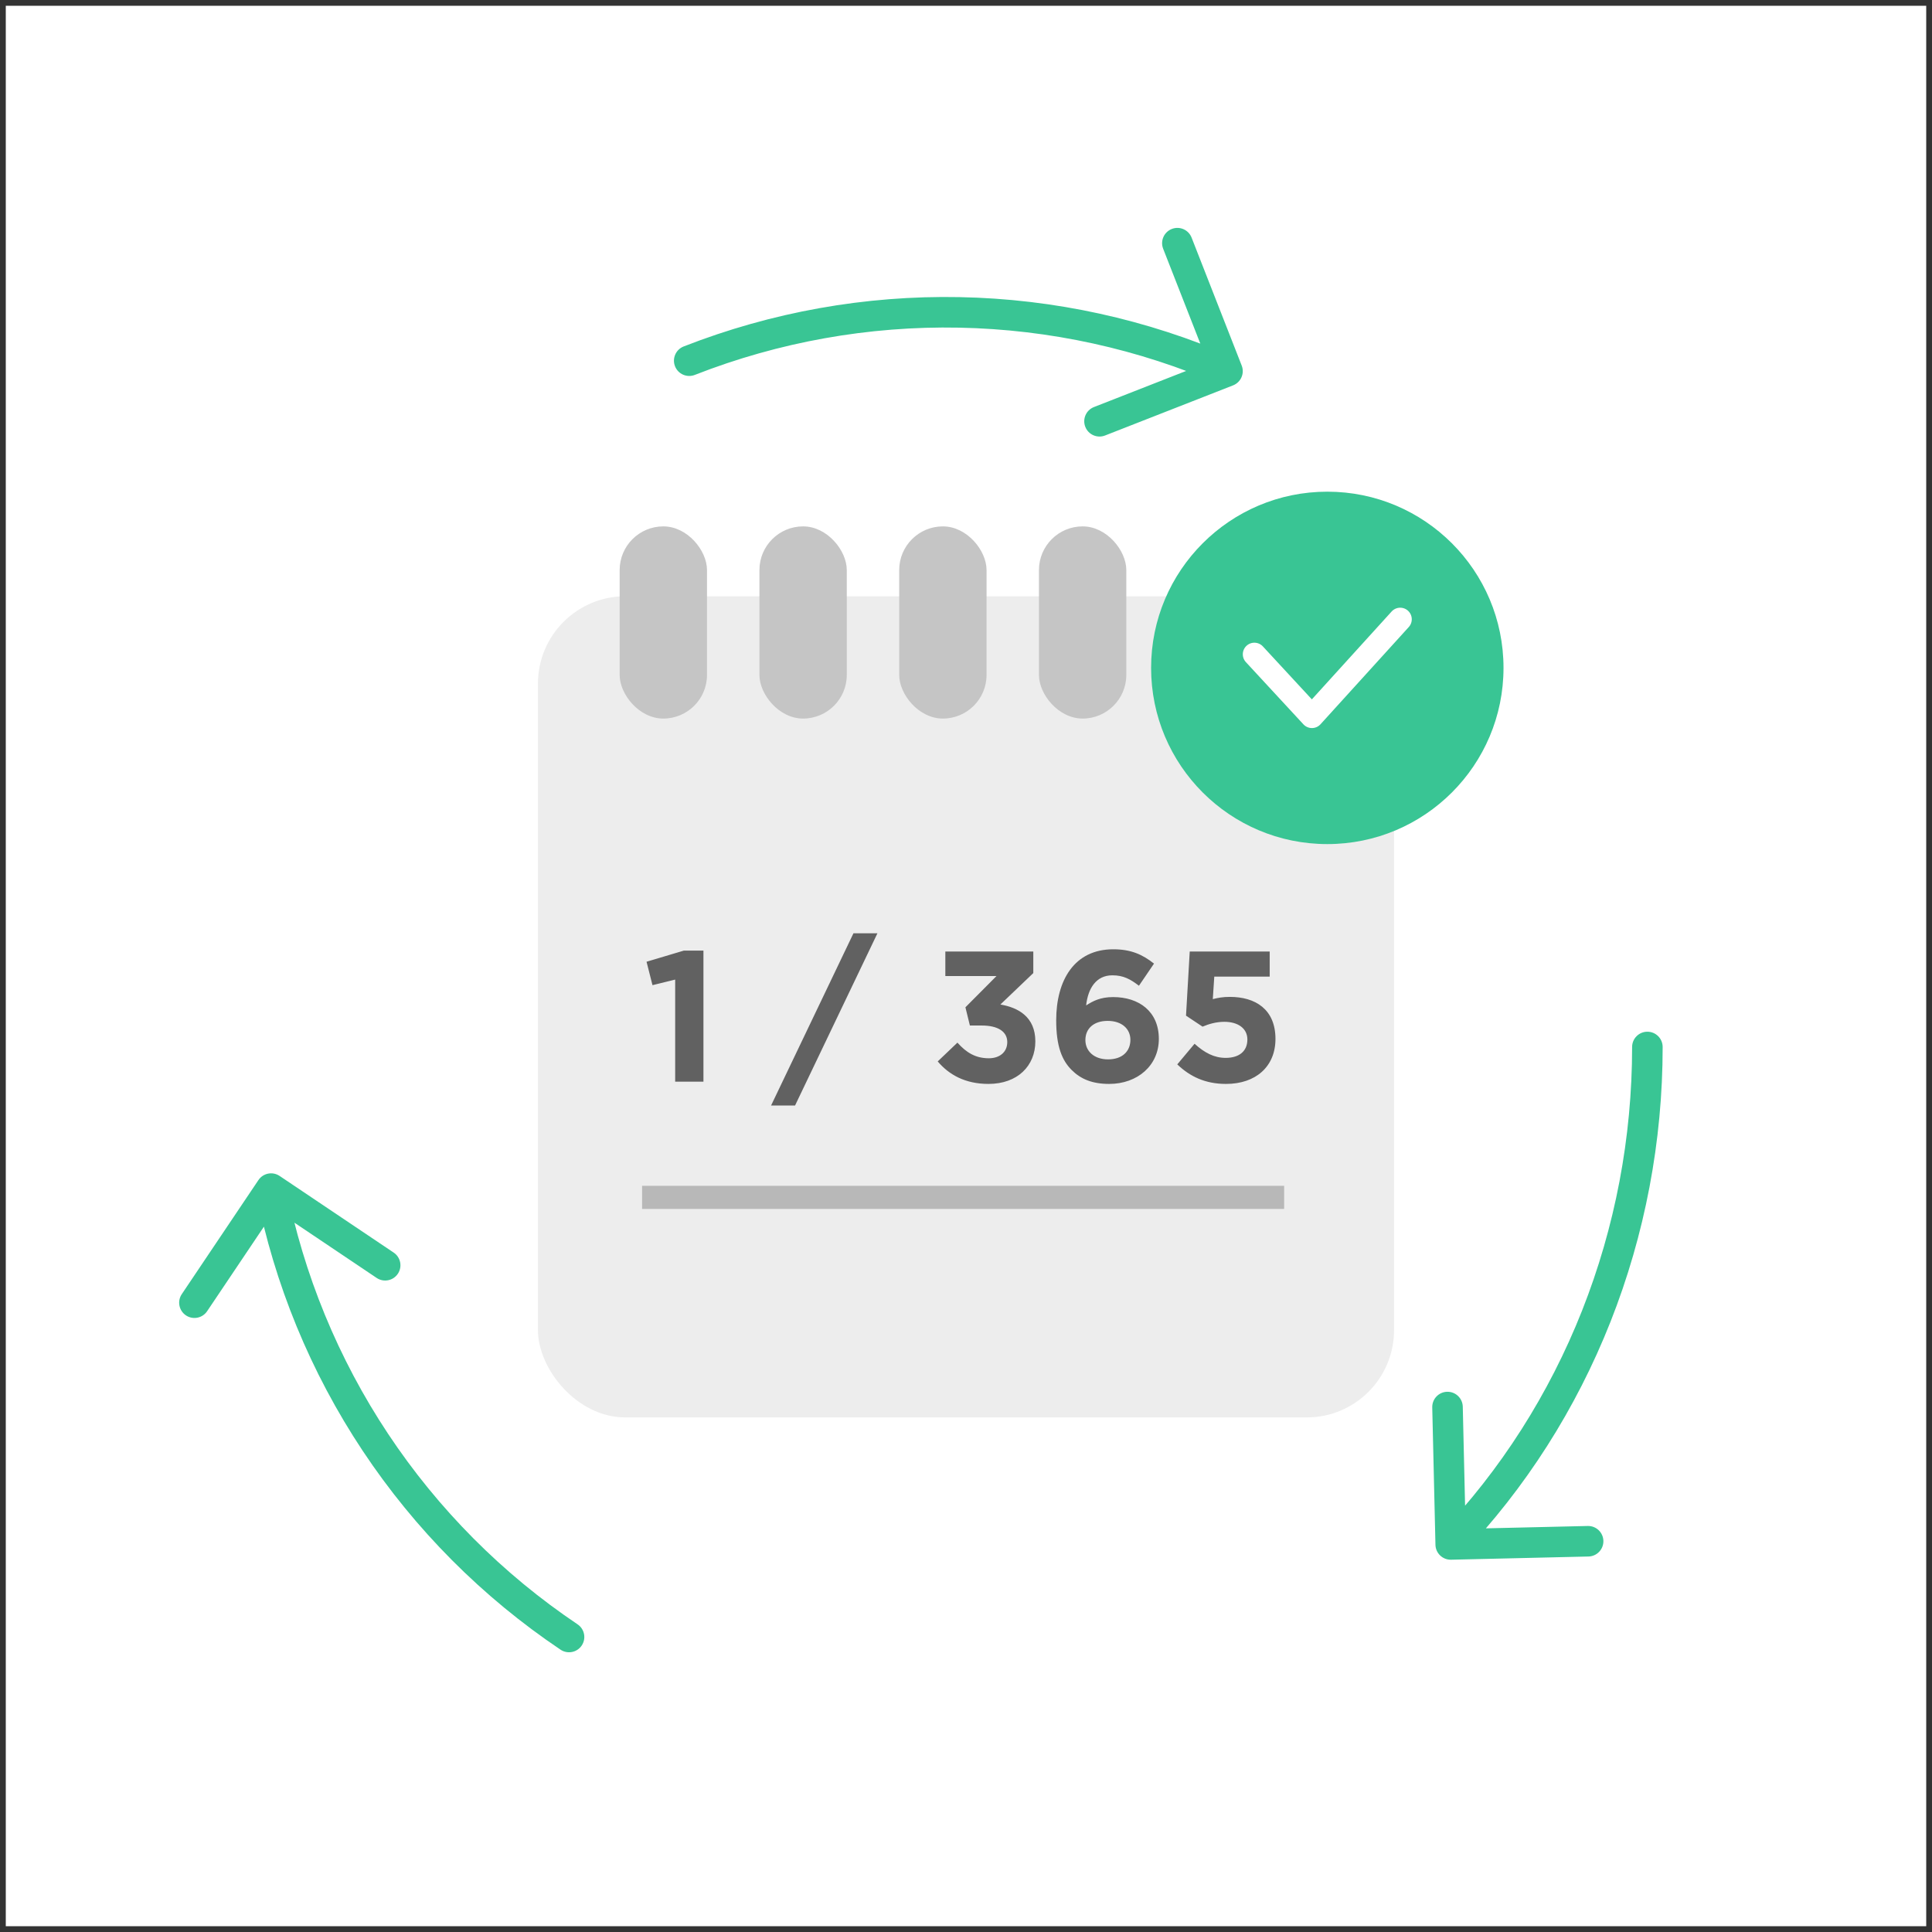
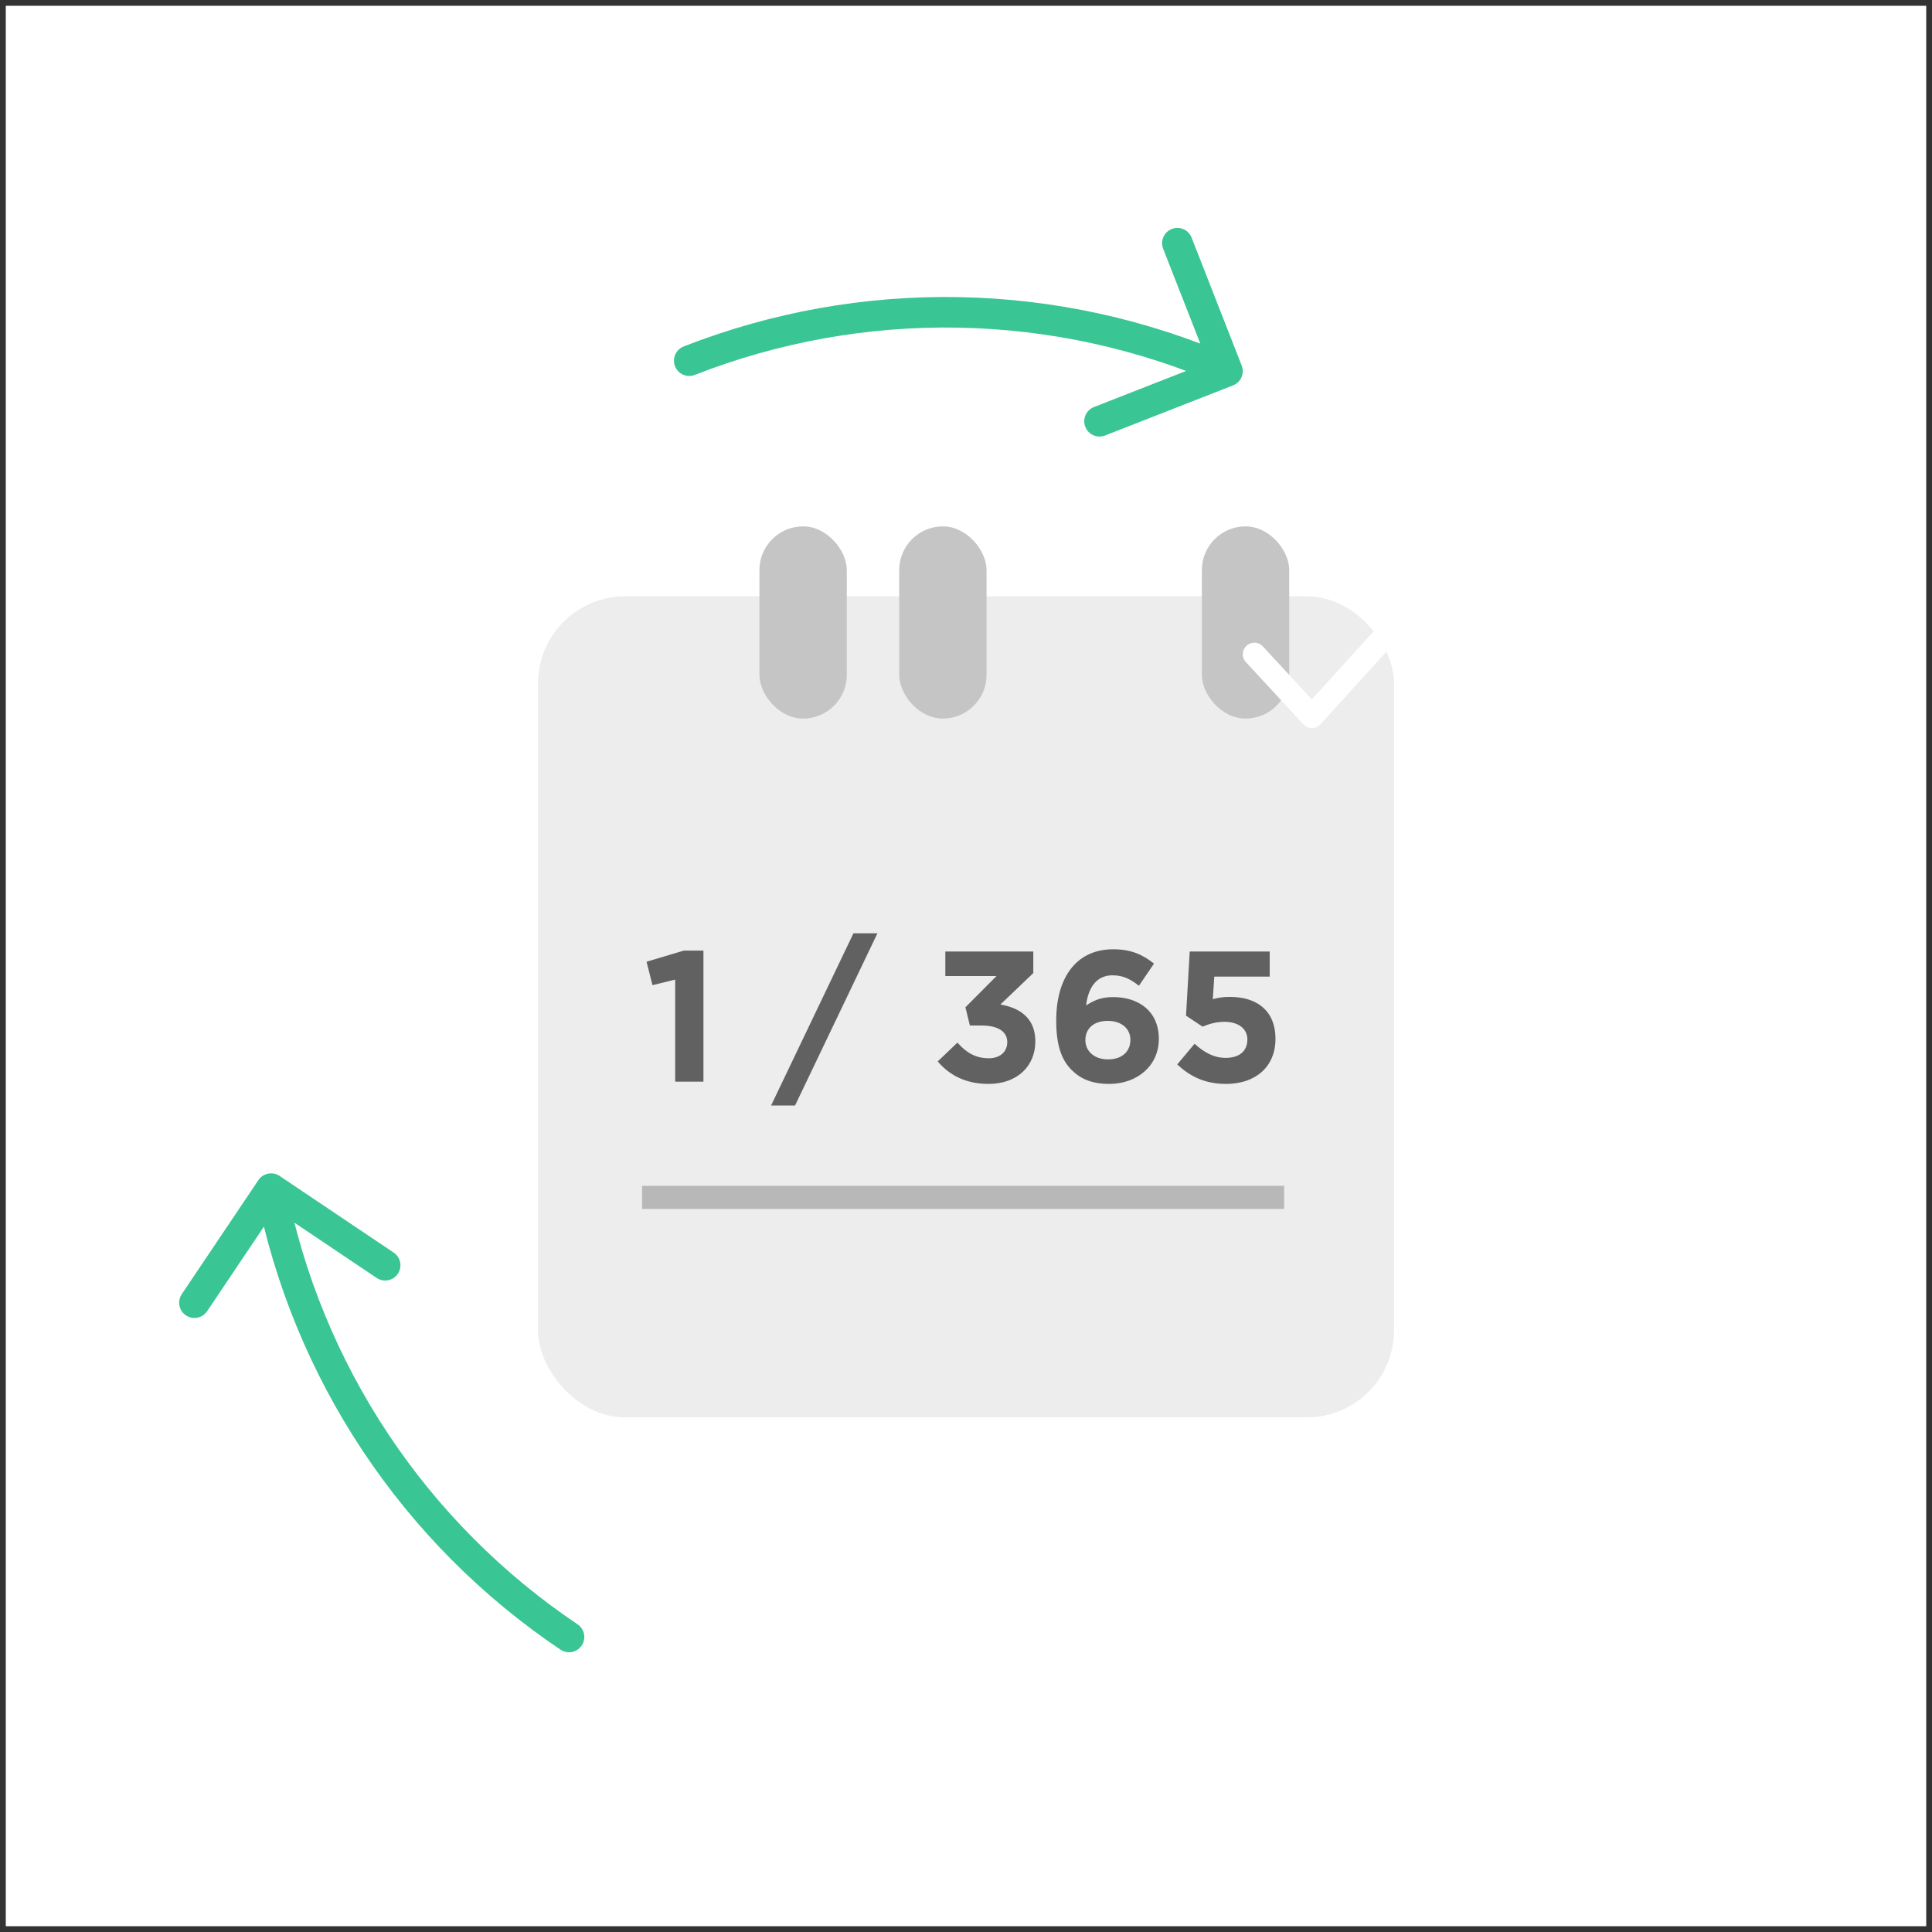
<svg xmlns="http://www.w3.org/2000/svg" width="167" height="167" viewBox="0 0 167 167" fill="none">
  <rect x="0" y="0" width="167" height="167" fill="#333333" stroke="none" />
  <rect width="166" height="166" transform="translate(0.5 0.5)" fill="white" />
  <rect x="46.5" y="51.541" width="74" height="70.98" rx="7.551" fill="#EDEDED" />
-   <rect x="53.562" y="45.5" width="7.551" height="16.612" rx="3.776" fill="#C5C5C5" />
  <rect x="65.644" y="45.5" width="7.551" height="16.612" rx="3.776" fill="#C5C5C5" />
  <rect x="77.726" y="45.5" width="7.551" height="16.612" rx="3.776" fill="#C5C5C5" />
-   <rect x="89.806" y="45.5" width="7.551" height="16.612" rx="3.776" fill="#C5C5C5" />
  <rect x="103.888" y="45.5" width="7.551" height="16.612" rx="3.776" fill="#C5C5C5" />
-   <path d="M143.718 90.5C143.718 89.771 143.127 89.18 142.398 89.18C141.669 89.18 141.078 89.771 141.078 90.5H143.718ZM137.98 113.771L139.208 114.257L137.98 113.771ZM124.079 133.531C124.096 134.26 124.7 134.837 125.429 134.82L137.306 134.543C138.035 134.526 138.612 133.921 138.595 133.192C138.578 132.464 137.973 131.887 137.244 131.904L126.687 132.15L126.441 121.592C126.424 120.864 125.82 120.287 125.091 120.304C124.362 120.321 123.785 120.925 123.802 121.654L124.079 133.531ZM141.078 90.5C141.078 98.321 139.608 106.064 136.753 113.286L139.208 114.257C142.186 106.723 143.718 98.651 143.718 90.5H141.078ZM136.753 113.286C133.897 120.508 129.714 127.067 124.444 132.589L126.353 134.411C131.862 128.639 136.229 121.79 139.208 114.257L136.753 113.286Z" fill="#39C594" />
  <path d="M59.095 29.948C58.416 30.214 58.081 30.98 58.347 31.659C58.613 32.338 59.379 32.672 60.058 32.407L59.095 29.948ZM82.93 27.003L82.904 28.322L82.93 27.003ZM106.585 33.311C107.263 33.045 107.598 32.28 107.332 31.601L103 20.539C102.734 19.86 101.969 19.525 101.29 19.791C100.611 20.057 100.276 20.823 100.542 21.502L104.393 31.334L94.56 35.185C93.881 35.451 93.546 36.217 93.812 36.896C94.078 37.574 94.844 37.909 95.523 37.643L106.585 33.311ZM60.058 32.407C67.331 29.558 75.094 28.17 82.904 28.322L82.955 25.683C74.799 25.524 66.691 26.974 59.095 29.948L60.058 32.407ZM82.904 28.322C90.714 28.474 98.417 30.163 105.574 33.292L106.632 30.873C99.157 27.605 91.112 25.841 82.955 25.683L82.904 28.322Z" fill="#39C594" />
  <path d="M48.452 142.596C49.057 143.003 49.877 142.842 50.283 142.237C50.69 141.632 50.529 140.812 49.924 140.405L48.452 142.596ZM32.455 124.683L33.555 123.952L32.455 124.683ZM24.169 101.647C23.563 101.24 22.743 101.401 22.337 102.006L15.711 111.867C15.305 112.472 15.466 113.292 16.071 113.699C16.676 114.106 17.496 113.945 17.903 113.34L23.792 104.574L32.557 110.463C33.162 110.87 33.983 110.709 34.389 110.104C34.796 109.499 34.635 108.678 34.029 108.272L24.169 101.647ZM49.924 140.405C43.44 136.049 37.878 130.458 33.555 123.952L31.356 125.414C35.871 132.208 41.68 138.047 48.452 142.596L49.924 140.405ZM33.555 123.952C29.232 117.447 26.232 110.153 24.728 102.488L22.137 102.997C23.708 111.002 26.841 118.619 31.356 125.414L33.555 123.952Z" fill="#39C594" />
  <path d="M58.361 93.5V84.675L56.4 85.157L55.886 83.132L59.117 82.167H60.805V93.5H58.361ZM66.651 95.558L73.772 80.672H75.845L68.724 95.558H66.651ZM85.443 93.693C83.418 93.693 82.019 92.889 81.055 91.748L82.759 90.124C83.53 90.992 84.334 91.475 85.475 91.475C86.408 91.475 87.067 90.944 87.067 90.076C87.067 89.16 86.247 88.645 84.865 88.645H83.836L83.45 87.07L86.135 84.37H81.714V82.248H89.317V84.112L86.472 86.829C87.999 87.086 89.494 87.89 89.494 90.012C89.494 92.134 87.951 93.693 85.443 93.693ZM95.877 93.693C94.414 93.693 93.418 93.275 92.63 92.487C91.81 91.668 91.296 90.462 91.296 88.195C91.296 84.723 92.871 82.055 96.231 82.055C97.758 82.055 98.755 82.505 99.751 83.293L98.449 85.206C97.71 84.643 97.115 84.305 96.15 84.305C94.752 84.305 94.045 85.43 93.884 86.909C94.447 86.54 95.106 86.186 96.215 86.186C98.449 86.186 100.169 87.424 100.169 89.803C100.169 92.102 98.321 93.693 95.877 93.693ZM95.781 91.571C97.002 91.571 97.71 90.88 97.71 89.883C97.71 88.935 96.97 88.244 95.749 88.244C94.527 88.244 93.82 88.919 93.82 89.899C93.82 90.848 94.559 91.571 95.781 91.571ZM105.974 93.693C104.174 93.693 102.855 93.05 101.762 92.005L103.257 90.221C104.109 90.992 104.945 91.442 105.942 91.442C107.099 91.442 107.822 90.88 107.822 89.851C107.822 88.887 107.003 88.324 105.829 88.324C105.122 88.324 104.479 88.517 103.948 88.742L102.518 87.793L102.839 82.248H109.751V84.418H104.961L104.833 86.363C105.283 86.25 105.685 86.17 106.311 86.17C108.498 86.17 110.25 87.231 110.25 89.803C110.25 92.182 108.562 93.693 105.974 93.693Z" fill="#616161" />
  <path d="M56.5 103.5H110" stroke="#B8B8B8" stroke-width="2" stroke-linecap="square" />
-   <circle cx="114.731" cy="57.731" r="15.231" fill="#39C594" />
  <path d="M108.427 56.554L113.402 61.933L121.032 53.529" stroke="white" stroke-width="2" stroke-linecap="round" stroke-linejoin="round" />
</svg>